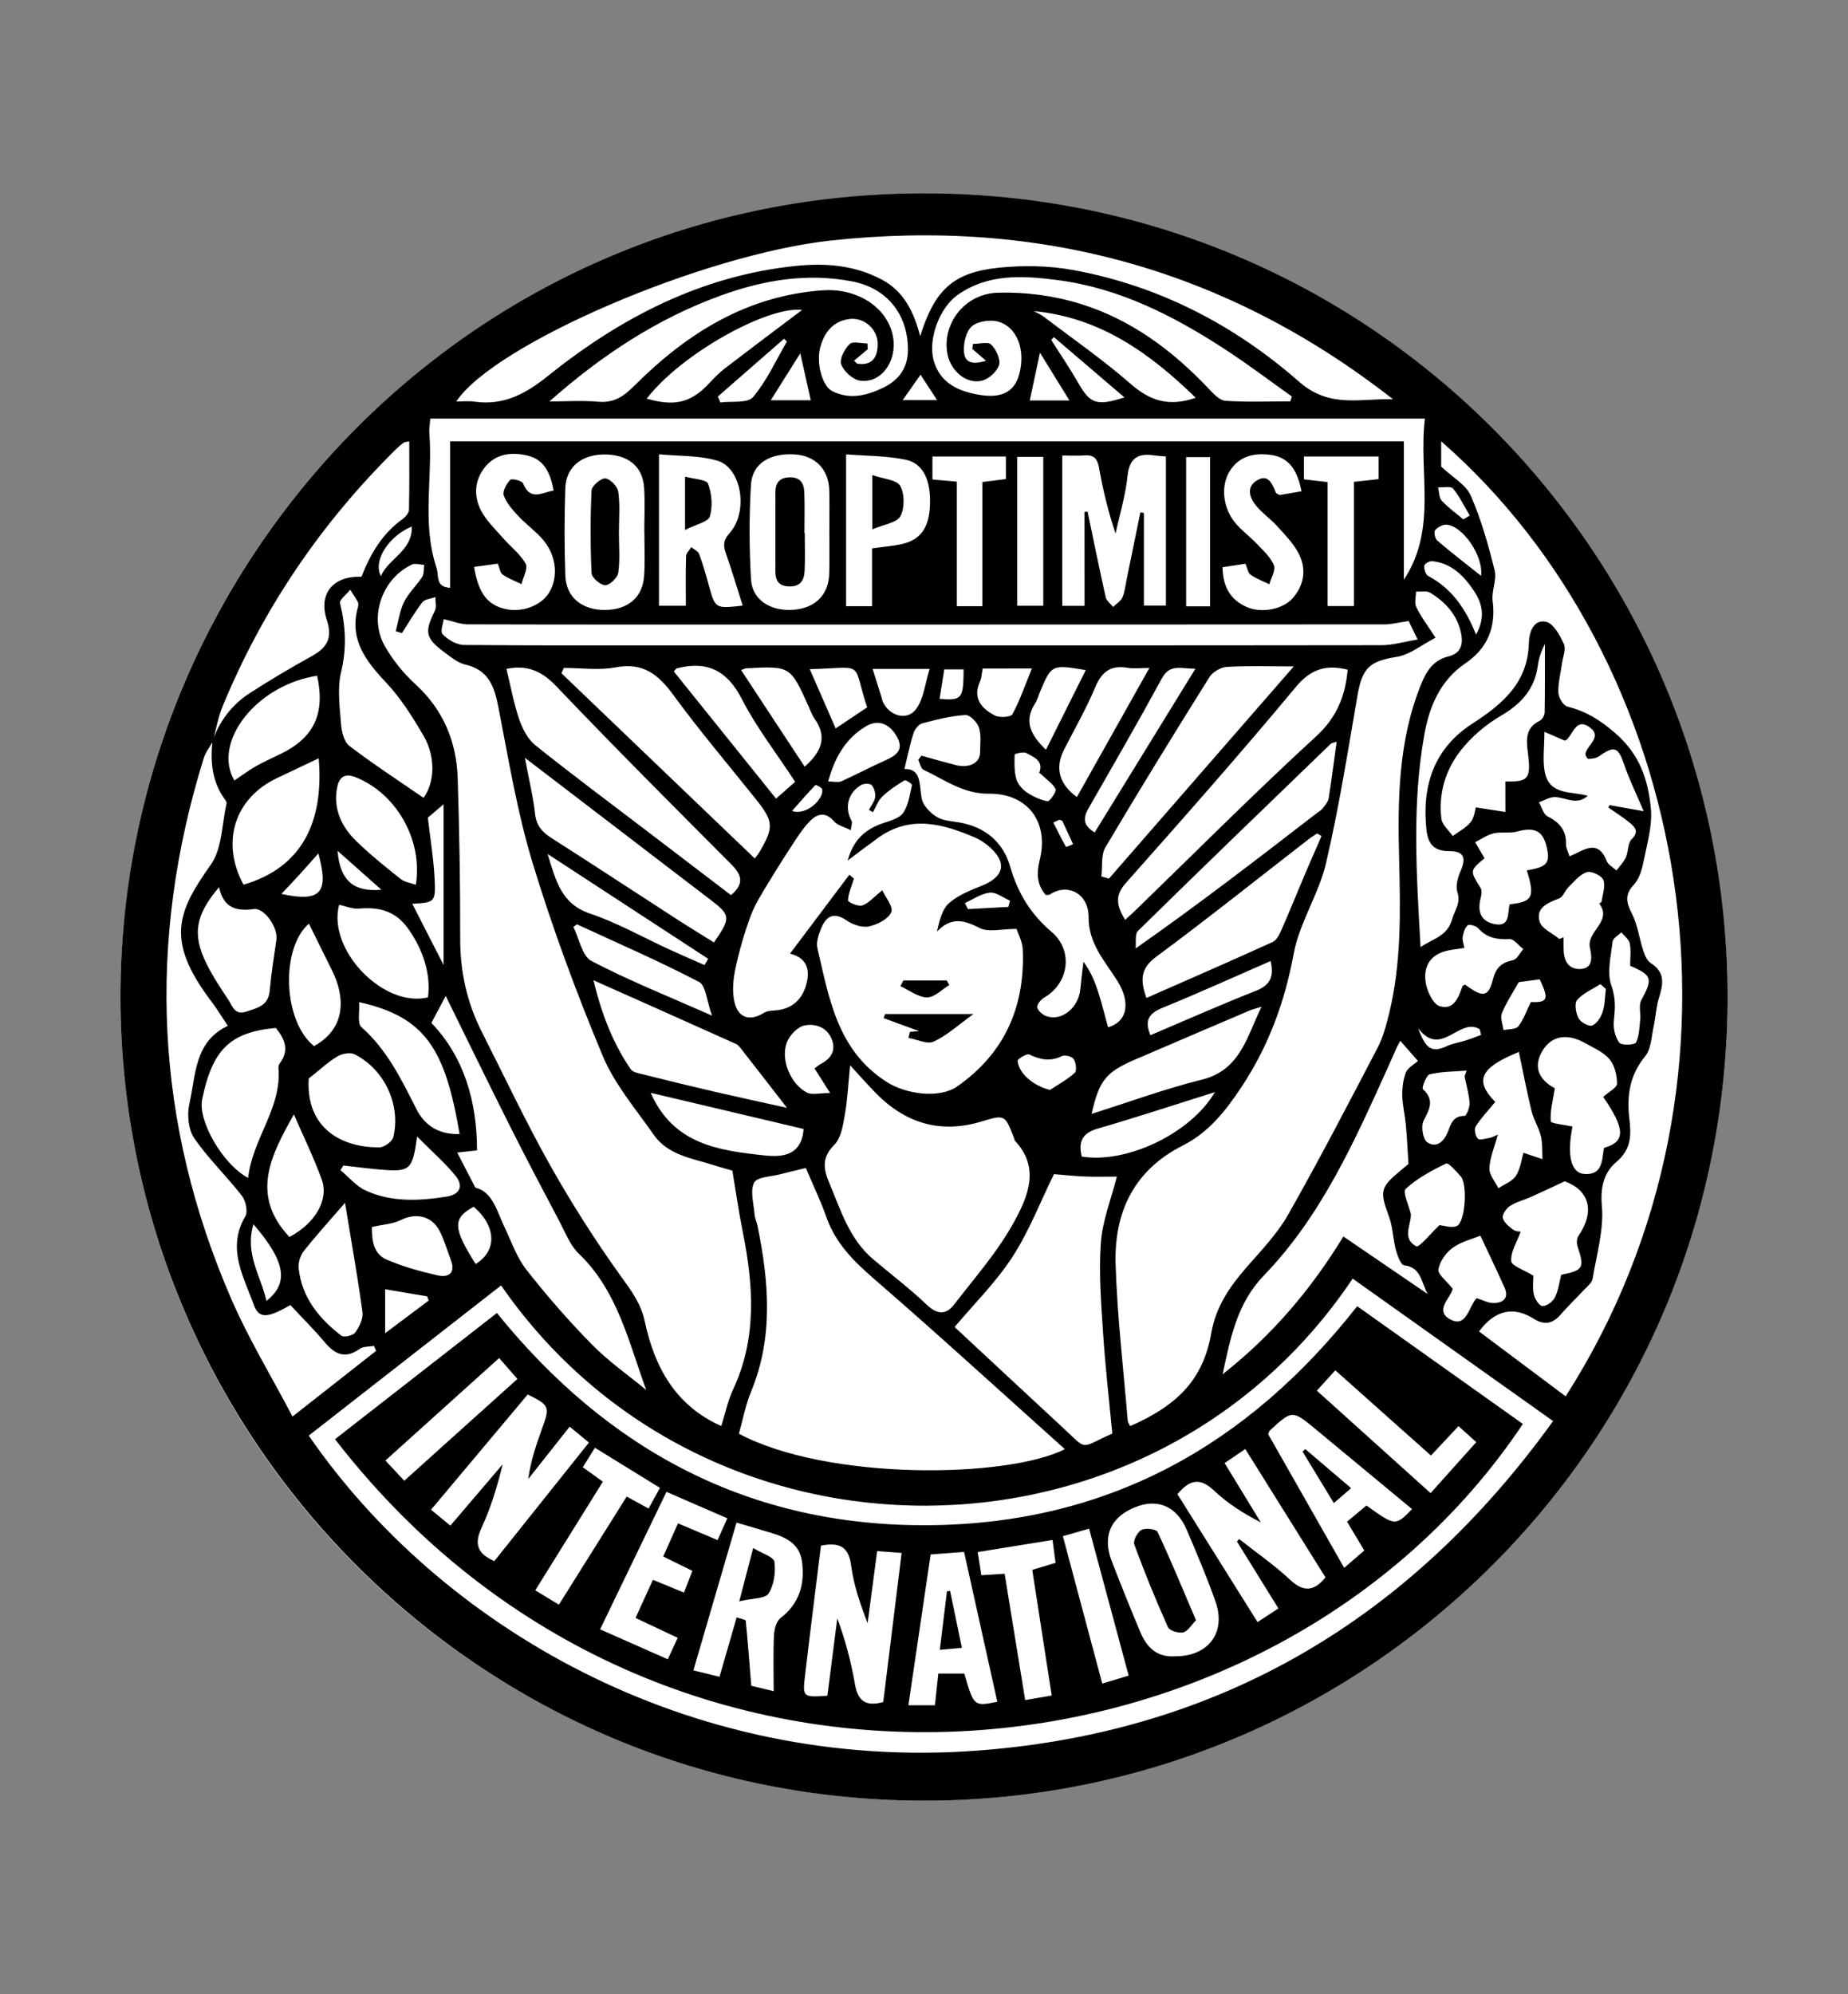
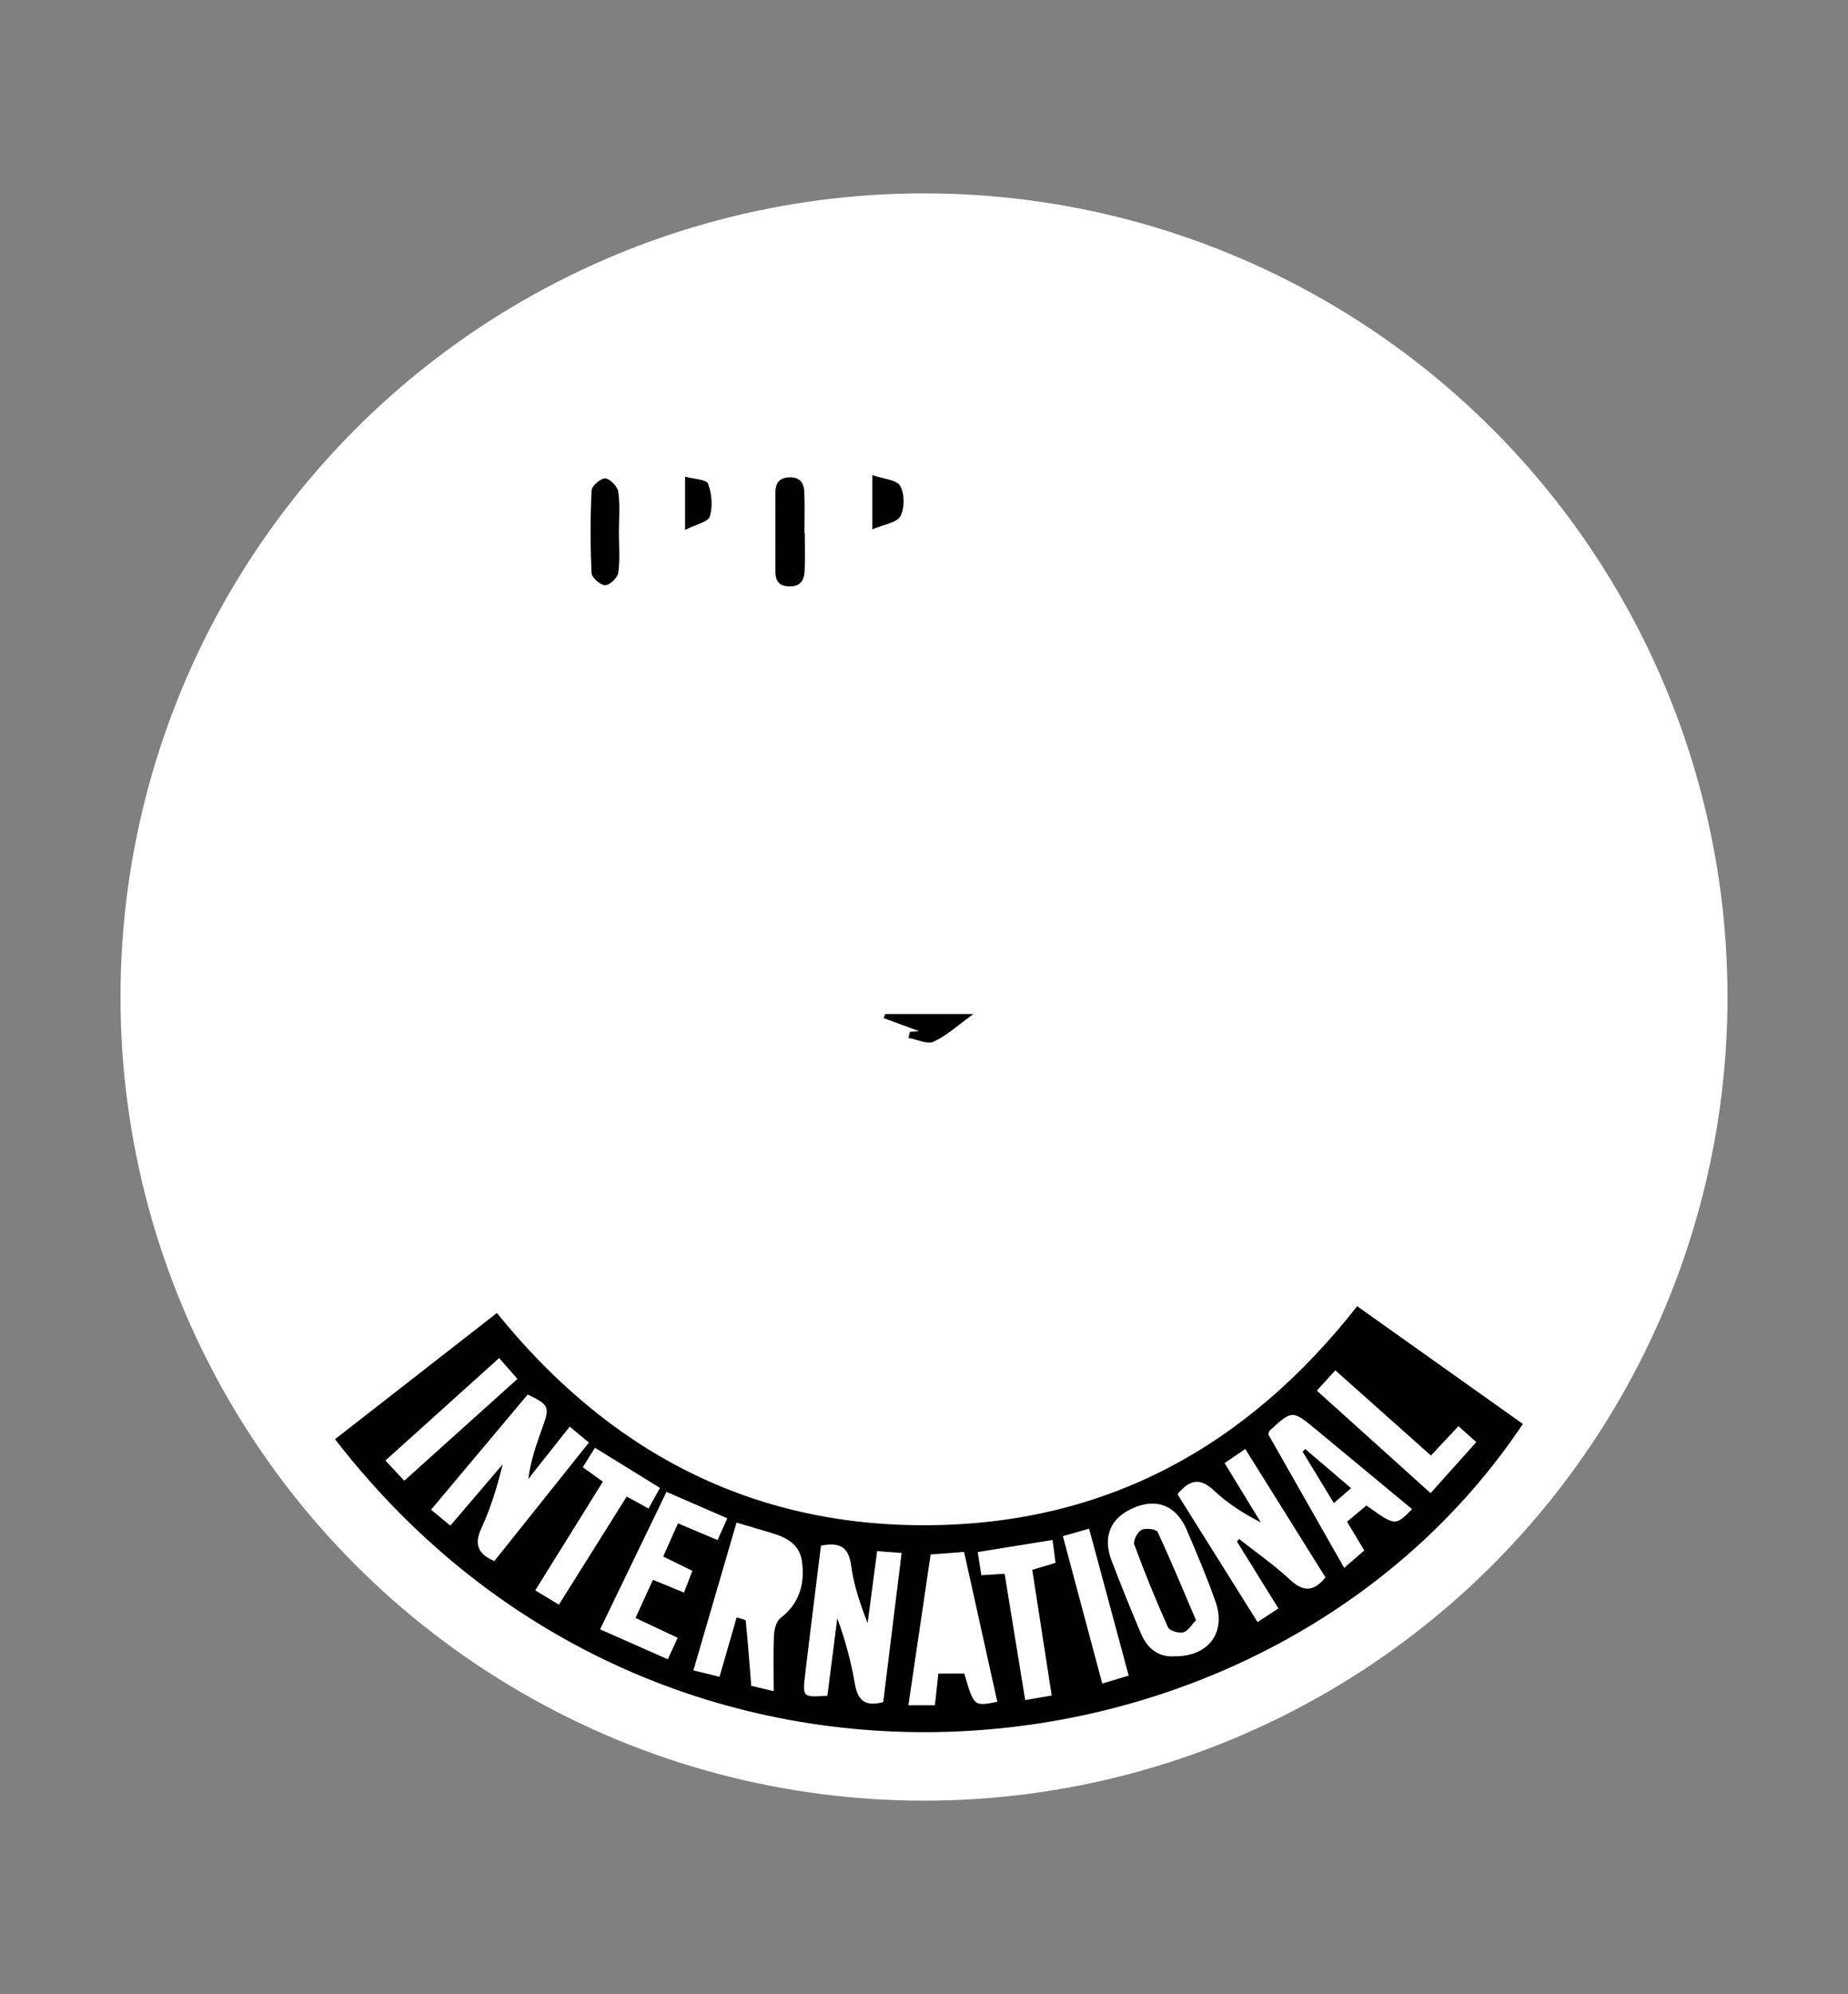
<svg xmlns="http://www.w3.org/2000/svg" version="1.1" id="Layer_1" x="0px" y="0px" viewBox="0 0 379.12 409" style="enable-background:new 0 0 379.12 409;" xml:space="preserve">
  <rect x="0" y="0" width="379.12" height="409" fill="#808080" stroke="none" />
  <style type="text/css">
	.st0{fill:#FFFFFF;}
</style>
  <g>
    <circle class="st0" cx="189.56" cy="204.5" r="164.84" />
    <g>
-       <path d="M354.41,204.52c-0.07,91.12-73.42,163.79-162.83,164.81c-93.44,1.07-167.9-75.21-166.85-166.82    c1.01-88.08,72.53-163.17,165.45-162.86C281.72,39.96,354.41,114.08,354.41,204.52z M43.65,152.11c-0.62,1.12-1.47,2.17-1.84,3.36    c-11.73,37.7-10.09,74.79,5.67,111.04c3.54,8.13,8.19,15.78,12.53,24.04c6.21-4.88,11.68-9.18,17.15-13.47    c-0.15-0.34-0.3-0.68-0.44-1.02c-0.98,0.18-2.17,0.07-2.9,0.59c-2.99,2.17-5.11,1.16-7.23-1.37c-2.24-2.67-4.73-5.13-7.03-7.6    c-4.68,2.74-6.46,2.83-7.48-0.01c-2.1-5.84-5.61-11.61-1.76-18.18c0.57-0.97,0.1-3.19-0.69-4.21c-3.14-4.05-6.91-7.63-9.79-11.84    c-1.22-1.78-1.49-4.84-0.99-7.04c1.35-5.89,0.98-12.72,7.89-15.99c-1.32-1.96-2.22-3.47-3.28-4.87    c-9.61-12.64-7.1-18.45-0.19-28.22c2.32-3.29,2.24-8.28,3.21-12.51c0.06-0.27-0.22-0.67-0.42-0.95    c-2.57-3.58-2.92-7.61-2.48-11.83c1.44-4.13,4-7.48,7.63-9.84c4.14-2.68,8.4-5.2,12.72-7.59c3.11-1.72,4.36-3.65,3.12-7.42    c-1.81-5.47,1.36-9.1,7.1-8.88c1.84-4.69,4.29-8.88,8.49-11.87c0.58-0.42,1.25-1.22,1.26-1.86c0.11-4.64,0.06-9.29,0.06-14.03    c-0.69,0.14-0.95,0.11-1.11,0.23c-0.56,0.43-1.11,0.87-1.61,1.37c-15.37,15.16-27.27,32.68-35.53,52.64    C44.74,147.11,44.32,149.66,43.65,152.11z M82.46,129.86c-0.43-0.13-0.85-0.26-1.28-0.39c0.55-2.01,0.81-4.17,1.72-6    c0.92-1.87,2.57-3.36,3.71-5.14c0.41-0.64,0.3-1.63,0.42-2.46c-0.86-0.04-1.86-0.39-2.55-0.06c-6.17,2.91-8.9,10.89-5.49,16.79    c1.62,2.81,3.76,5.48,6.16,7.67c5.78,5.27,8.51,11.82,8.75,19.41c0.34,10.95,0.53,21.91,0.51,32.86    c-0.01,6.76,1.38,13.08,4.42,19.08c4.63,9.14,9,18.43,14.01,27.35c4.42,7.86,9.3,15.52,14.56,22.84c2.13,2.96,4.1,5.55,4.89,9.28    c1.99,9.31,6.26,17.22,15.68,21.41c0.82-2.57,1.33-5.15,2.41-7.46c4.96-10.6,4.2-21.49,1.97-32.51c-0.8-3.98-1.36-8.01-2.1-12.41    c-0.88-0.26-2.35-0.66-3.79-1.12c-4.45-1.42-9.41-2.04-12.35-6.25c-3.7-5.3-8.06-10.39-10.5-16.26    c-5.38-12.9-10.26-26.07-14.33-39.44c-3.17-10.43-4.95-21.3-7.04-32.03c-0.83-4.24-2.02-7.62-6.79-8.71    c-1.52-0.35-2.92-1.51-4.23-2.48c-3.98-2.95-4.17-4.17-2-8.57c0.38-0.76,0.08-1.85,0.09-2.79c-0.91,0.34-2.15,0.41-2.66,1.06    C85.11,125.51,83.84,127.73,82.46,129.86z M294.5,130.8c-2.84,1.47-5.24,3.48-7.9,3.92c-5.63,0.91-7.12,2.18-8.13,8.04    c-1.98,11.46-3.79,22.98-6.44,34.3c-1.49,6.36-5.45,12.2-6.63,18.57c-1.84,9.92-5.13,18.9-10.71,27.33    c-3.28,4.96-6.77,9.34-12.07,12.02c-10.05,5.08-14.08,13.74-13.75,24.36c0.33,10.68,1.6,21.34,2.48,32.01    c0.03,0.4,0.33,0.78,0.5,1.17c10.05-4.4,15.03-9.84,16.65-19.11c0.95-5.42,3.78-9.5,7.23-13.47c3.01-3.45,6.29-6.84,8.52-10.78    c6.39-11.26,12.36-22.75,18.35-34.22c1.13-2.16,1.78-4.62,2.37-7.01c2.55-10.42,2.33-21.03,2.06-31.64    c-0.31-12.29-0.19-24.53,4.61-36.18c1.09-2.65,2.55-4.75,5.51-5.47c2.45-0.6,3.05-2.33,2.62-4.6c-0.74-3.85-3.17-6.51-6.37-8.47    c-0.74-0.45-1.92-0.17-2.9-0.22c-0.01,1.07-0.37,2.32,0.05,3.17C291.5,126.5,292.87,128.28,294.5,130.8z M63.34,294.46    c26.62,38.66,77.45,69.21,137.62,64.58c49.59-3.82,88.49-27.09,117.66-67.56c-14.08-10.01-27.6-19.61-41.12-29.22    c-41.33,61.63-132.68,62.1-174.7,1.4C89.63,273.93,76.48,284.2,63.34,294.46z M173.9,176.5c1.19-4.31,3.64-6.37,7.06-7.59    c1.53-0.54,3.49-0.99,4.31-2.15c1.11-1.58,1.36-3.78,1.82-5.75c0.05-0.21-1.28-1.1-1.53-0.95c-1.61,0.98-3.21,2.03-4.56,3.33    c-0.87,0.83-1.29,2.12-1.91,3.21c-0.28-0.16-0.56-0.33-0.83-0.49c0.45-0.87,1.15-1.7,1.28-2.61c0.11-0.79-0.2-1.87-0.72-2.46    c-0.33-0.37-1.57-0.36-2.12-0.04c-2.76,1.57-3.5,4.67-1.98,7.41c0.17,0.31-0.07,0.85-0.18,1.88c-1.38-0.7-2.73-1-3.45-1.83    c-1.69-1.95-3.32-1.62-4.84-0.13c-1.22,1.2-2.21,2.68-3.16,4.12c-1.87,2.84-3.7,5.71-5.45,8.62c-1.31,2.18-2.73,4.36-3.61,6.72    c-1.3,3.51-2.36,7.14-3.14,10.8c-0.48,2.24-0.71,4.73-0.22,6.92c0.75,3.35,3.23,4.02,6.05,2.23c0.62-0.39,1.52-0.44,2.29-0.49    c3.46-0.24,5.71-2.26,6.52-5.78c0.72-3.15-0.47-5.12-3.46-5.87c4.12-5.48,8.12-10.79,12.18-16.19c0.12,0.1,0.76,0.67,0.93,0.81    c-0.53,1.75-1.19,3.11-1.2,4.48c0,0.37,2.1,1.29,2.92,1.02c1.28-0.43,2.29-1.67,4.1-3.11c0.61,1.35,2.31,3.38,1.84,4.49    c-0.6,1.41-2.85,2.55-4.58,2.92c-1.39,0.3-3.31-0.36-4.57-1.22c-2.64-1.81-4.19-0.91-5.22,1.6c-0.52,1.27-1.07,2.83-0.78,4.07    c2.41,10.27,4.06,20.88,14.1,27.38c4.11,2.66,10.99,3.52,14.62,0.97c9.72-6.82,13.86-16.32,13.42-27.96    c-0.06-1.71-0.99-3.39-1.28-4.33c-3.15,0-5.75,0.74-7.52-0.16c-3.23-1.64-5.84-2.41-8.81,0.72c0.51-2.24,1.03-4.55,2.46-5.83    c1.85-1.64,4.37-2.64,6.73-3.58c4.73-1.88,5.28-4.92,1.29-8.22c-0.81-0.67-1.73-1.27-2.69-1.68c-6.65-2.84-13.33-4.68-19.94,0.13    C178.19,173.27,176.35,174.67,173.9,176.5z M321.2,286.41c42.25-66.06,25.27-151.55-25.54-195.89c0,2.1,0,4.04,0,5.18    c2.36,2.23,5.09,3.72,6.07,5.96c2.14,4.89,3.61,10.12,4.9,15.33c0.48,1.93-0.67,4.23-0.41,6.27c0.71,5.5-1.11,9.75-5.61,12.81    c-5.2,3.54-7.38,8.89-8.41,14.63c-2.57,14.34-1.6,28.79-0.77,43.56c2.56-1.75,5.51-2.19,6.5-5.78c0.51-1.83,1.78-3.2,1.06-5.44    c-0.41-1.27,0.06-3.04,0.64-4.35c1.19-2.66,0.78-4.13-2.34-4.12c-3.04,0.01-4.34-1.36-4.66-4.45c-0.95-9.1,1.61-16.65,9.46-21.72    c6.18-4,11.37-8.37,11.56-16.54c0.05-2.06,0.91-4.89,3.51-4.33c1.52,0.33,2.87,2.78,3.67,4.56c0.49,1.08-0.21,2.7-0.4,4.08    c-0.27,1.97-0.81,3.94-0.73,5.9c0.04,1.02,1.01,2.65,1.84,2.86c3.8,0.95,6.59,2.65,9.76,5.38c5.14,4.43,6.78,9.6,7.37,15.43    c0.36,3.5-0.74,7.18-1.44,10.73c-0.34,1.74-0.88,3.74-2.02,4.97c-1.96,2.09-1.59,3.66-0.42,5.96c1.18,2.3,1.49,5.03,2.31,7.53    c0.31,0.95,0.78,2.12,1.54,2.6c3,1.88,2.59,4.3,1.71,7.1c-0.6,1.89-0.67,3.95-1.1,5.91c-0.46,2.08-0.5,4.61-1.74,6.11    c-3.13,3.8-3.79,7.99-3.27,12.57c0.4,3.47,0.55,6.45-2.71,9.18c-2.35,1.97-3.26,4.98-2.91,8.82c0.46,4.93-1.07,10.07-1.9,15.09    c-0.13,0.81-1.06,1.52-1.7,2.2c-1.6,1.72-3.3,3.34-4.84,5.11c-1.66,1.89-3.31,2.28-5.55,0.86c-4.18-2.65-8.05-1.7-11.2,2.62    C309.35,277.52,315.27,281.96,321.2,286.41z M165.32,239.57c-2.01,0.49-3.61,0.85-5.19,1.27c-1.9,0.51-4.83,0.55-5.42,1.73    c-0.86,1.73-0.08,4.3,0.09,6.51c0.06,0.81,0.45,1.59,0.61,2.39c2.34,11.44,3.29,22.81-1.34,34.01c-1.15,2.78-1.69,5.8-2.48,8.6    c18.16,9.64,54.95,9.18,66.87,3.16c-13.2-11.82-26.04-23.58-39.2-34.97c-4.2-3.64-7.87-7.32-9.74-12.66    C168.36,246.3,166.81,243.11,165.32,239.57z M92.34,90.51c65.35,0,130.26,0,195.66,0c0,9.59,0,19,0,28.4    c6.94-10.46,2.96-21.91,4.32-33.05c-68.38,0-136.13,0-204.04,0c-0.08,1.11-0.27,2.04-0.2,2.95c0.72,9.17-1.57,18.47,1.45,27.57    c0.59,1.76-0.29,4,2.81,4.19C92.34,110.66,92.34,100.77,92.34,90.51z M174.4,218.5c-0.4,3.93-0.53,7.08-1.08,10.15    c-0.38,2.14-0.76,4.75-2.14,6.14c-2.59,2.59-2.3,4.88-1.07,7.8c2.37,5.62,4.12,11.57,9.04,15.72c3.68,3.1,7.52,6.02,11,9.33    c2.13,2.03,3.94,2.07,5.57-0.04c4.29-5.56,9.02-10.92,12.35-17.03c2.73-5,5.39-10.96,0.21-16.51c-0.15-0.16-0.18-0.43-0.26-0.65    c-1.82-4.7-1.86-4.84-6.49-3.42c-8.71,2.67-15.96,0.36-22.13-6.06C177.88,222.35,176.43,220.71,174.4,218.5z M188.78,68.96    c2.96-9.48,6.74-13.07,16.03-14.04c5.08-0.53,10.41-0.44,15.42,0.48c17.56,3.22,33.04,11.28,46.32,22.93    c6.27,5.5,12.67,3.34,19.23,3.56c-34.07-26.66-72.62-37.23-115.45-32.54c-26.06,2.85-68.8,21.14-76.73,33    c1.33,0,2.5-0.14,3.63,0.02c6,0.86,10.47-1.48,15.18-5.26c14.91-11.97,31.53-20.6,50.97-22.58c6.08-0.62,12.02-0.11,17.53,2.82    C185.36,59.72,187.46,63.87,188.78,68.96z M216.22,240.83c-2.83,5.77-5.12,11.75-8.53,17c-3.39,5.21-7.92,9.68-11.85,14.36    c7.01,6.52,14.56,13.57,22.14,20.58c5.3,4.89,3.36,4.31,10.21,1.27c-0.63-6.71-1.43-13.58-1.88-20.47    c-0.41-6.21-0.91-12.47-0.47-18.64c0.32-4.53,2.11-8.96,3.29-13.59c-2.1,0-4.33,0.07-6.55-0.02    C220.36,241.23,218.16,240.99,216.22,240.83z M91.04,126.99c-0.08,0.72-0.79,2.52-0.23,3.1c1.08,1.13,2.87,2.19,4.38,2.2    c16.86,0.15,33.73,0.09,50.59,0.09c45.87,0,91.75,0.02,137.62-0.04c2.31,0,4.63-0.71,7.43-1.16c-0.97-2.01-1.52-3.14-1.84-3.8    c-1.94,0.28-3.44,0.69-4.94,0.69c-41.04,0.03-82.08,0.03-123.11,0.03c-21.7,0-43.4,0.02-65.09-0.04    C94.46,128.05,93.08,127.46,91.04,126.99z M97.52,243.6c3.51,0.85,4.34,4.62,5.88,7.87c1.45,3.05,2.57,6.38,4.6,8.98    c4.2,5.36,8.7,10.51,13.48,15.37c3.36,3.42,7.37,6.21,11.09,9.28c-3.65-10.02-5.92-20.39-13.82-27.95    c-1.8-1.72-2.77-4.35-3.98-6.63c-3.46-6.55-6.93-13.11-10.25-19.74c-4.56-9.08-9-18.22-13.49-27.34c0.35-0.12,0.7-0.23,1.05-0.35    c-1.12,2.1-2.24,4.21-3.58,6.72c6.59,6.87,9.36,15.91,9.36,26.15c-1.57,0.17-2.81,0.3-4.06,0.44    C94.99,238.71,96.13,240.92,97.52,243.6z M287.28,213.49c-0.31,0.56-0.56,0.96-0.75,1.38c-0.58,1.28-1.13,2.59-1.71,3.87    c-6.89,15.24-13.69,30.61-25.5,42.84c-5.46,5.65-6.83,12.52-8.5,20.3c10.34-8.13,18.19-17.51,24.78-28.26    c5.97,4.08,11.63,7.95,17.3,11.81c-1.31-2.28-1.3-5.49-4.82-5.9c-0.7-0.08-1.4-1.98-1.71-3.14c-0.6-2.26-0.62-4.69-1.42-6.86    c-1.93-5.23-1.85-5.96,2.54-9.57c0.71-0.59,1.42-1.19,1.46-1.22c-0.2-3.13-0.31-5.6-0.54-8.06c-0.19-1.99-0.69-3.97-0.73-5.96    c-0.03-1.59,0.17-3.29,0.75-4.75c0.39-0.97,1.63-1.6,2.46-2.36C289.69,216.24,288.61,215.01,287.28,213.49z M185.54,157.74    c3.51-0.11,3.02,3.1,3.54,6.02c0.25,1.42,1.72,2.95,3.05,3.78c1.32,0.82,3.14,0.88,4.76,1.17c5.26,0.95,8.9,4.01,10.34,9.02    c1.56,5.4,4.18,9.74,8.52,13.43c4.54,3.87,3.48,10.58-1.5,13.43c-0.69,0.4-1.54,1.43-1.45,2.03c0.1,0.69,1.08,1.52,1.85,1.8    c3.14,1.13,6.62-1.7,6.98-5.52c0.18-1.89,0.42-3.76,0.64-5.65c1.65,2.26,2.49,4.48,3.19,6.74c0.69,2.22,1.25,4.48,1.86,6.73    c4.18-1.25,4.55-5.32,1.9-9.54c-2.5-3.99-5.93-7.62-5.89-13.04c0.03-4.86-4.32-7.11-7.98-4.65c-0.16,0.11-0.44,0.05-0.81,0.08    c-1.87-2.11-1.9-4.54-1.24-7.18c1.93-7.71-2.41-13.67-10.44-13.59c-5.27,0.05-9.1-2.89-13.41-4.91c-0.55-0.26-0.72-1.34-1.07-2.04    c0.22-0.28,0.44-0.56,0.65-0.85c2.32,0.64,4.64,1.31,6.97,1.91c2.87,0.74,5.07-0.41,5.07-2.63c0-1.7,0.27-3.52-0.24-5.06    c-0.36-1.09-1.88-2.63-2.79-2.56c-2.98,0.2-5.94,0.94-8.84,1.71c-0.74,0.2-1.53,1.21-1.79,2.01    C186.67,152.68,186.2,155.07,185.54,157.74z M154.84,176.08c0.04-0.05,0.58-0.67,0.99-1.37c2.97-5.04,2.87-6.24-0.8-10.84    c-5.66-7.07-11.53-13.99-16.87-21.29c-3.09-4.23-6.22-6.77-11.85-5.7c-3.43,0.65-7.08,0.12-10.64,0.12    c-0.16,0.36-0.33,0.73-0.49,1.09C128.4,150.76,141.63,163.43,154.84,176.08z M112.71,82.34c3.35,0,6.72-0.23,10.05,0.06    c3.29,0.29,5.27-1.17,7.5-3.4c10.68-10.64,22.94-18.35,38.5-19.45c7.18-0.51,13.44,3.58,14.46,9.62c0.84,4.95-2.47,9.55-6.82,8.9    c-1.47-0.22-3.3-1.91-3.83-3.34c-0.4-1.08,0.7-3.15,1.73-4.16c0.64-0.63,2.41-0.12,3.67-0.12c0.02,0.39,0.03,0.79,0.05,1.18    c-0.92,0.77-1.84,1.53-2.81,2.35c0.38,0.35,0.53,0.6,0.71,0.63c2.98,0.42,4.09-1.28,4.15-3.9c0.08-3.09-2.7-5.65-5.78-5.28    c-3.35,0.41-5.14,2.69-5.99,5.72c-0.9,3.18,0.33,7.99,2.41,9.06c3.58,1.84,7.14,0.93,10.51-0.7c3.22-1.56,5.07-4.13,5.05-7.83    c-0.04-7.28-4.34-12.61-11.5-13.97c-9.17-1.75-18.02-0.29-26.7,2.84C134.88,65.3,123.39,72.89,112.71,82.34z M264.71,82.32    c0.11-0.33,0.21-0.66,0.32-0.99c-4.49-3.19-8.89-6.53-13.5-9.54c-10.63-6.95-21.85-12.71-34.63-14.35    c-7-0.9-14.18-1.38-20.47,3.08c-3.72,2.63-6.15,9.2-4.84,13.58c1.37,4.57,5.12,6.19,9.4,6.9c4.53,0.75,7.15-0.66,8.1-4.21    c1.31-4.85-0.3-9.58-4.17-10.78c-1.64-0.5-4.14-0.16-5.45,0.84c-1.18,0.9-1.76,3.24-1.73,4.93c0.04,2.54,1.52,3.14,4.55,2.22    c-1.01-0.88-1.92-1.65-2.82-2.43c0.04-0.34,0.08-0.68,0.12-1.02c1.29,0,3.09-0.52,3.74,0.12c1.02,1,1.98,3.01,1.63,4.19    c-0.41,1.35-2.12,2.89-3.54,3.23c-3.18,0.76-6.37-2-7.05-5.47c-1.17-6.04,3.4-12.36,10.3-12.58c5.62-0.18,11.52,0.6,16.9,2.26    c10.31,3.17,18.86,9.47,26.28,17.31c1.01,1.07,2.3,2.51,3.54,2.6C255.83,82.51,260.28,82.32,264.71,82.32z M103.89,137.2    c0.88,3.56,1.5,7.03,2.62,10.32c0.67,1.95,1.76,4.09,3.32,5.34c7.34,5.89,14.91,11.51,22.4,17.22    c5.94,4.53,11.88,9.06,17.74,13.53c2.84-2.41,2.14-4.23,0.04-6.34c-12.05-12.1-24.13-24.17-35.9-36.53    C111.06,137.53,108,136.34,103.89,137.2z M222.49,104.99c0.21-0.01,0.42-0.03,0.63-0.04c1.22,5.86,2.41,11.72,3.72,17.56    c0.17,0.74,0.99,1.32,1.51,1.98c0.66-0.65,1.58-1.18,1.92-1.97c0.51-1.16,0.62-2.5,0.88-3.77c0.94-4.55,1.86-9.1,2.8-13.65    c0.24,0.03,0.48,0.07,0.72,0.1c0,6.33,0,12.67,0,19.02c1.69,0,3.13,0,4.52,0c0-10.38,0-20.44,0-30.59    c-0.97-0.09-1.67-0.11-2.36-0.21c-3.34-0.52-5.13,0.48-5.52,4.24c-0.41,3.97-1.6,7.85-2.45,11.78c-1.52-4.51-2.59-8.97-3.39-13.47    c-0.33-1.88-1.04-2.71-2.97-2.56c-1.49,0.11-3,0.02-4.57,0.02c0,10.59,0,20.76,0,30.84c1.63,0,2.98,0,4.57,0    C222.49,117.68,222.49,111.33,222.49,104.99z M276.48,137.36c-4.28-1.05-7.44-0.28-10.61,3.52    c-11.36,13.66-23.13,26.98-34.93,40.27c-2.42,2.73-1.71,4.81-0.13,7.53c0.82-0.75,1.43-1.28,2.01-1.84    c12.35-11.96,24.49-24.16,37.15-35.77C274.28,147.12,275.99,142.72,276.48,137.36z M225.95,179.77c0.52,0.15,1.03,0.3,1.55,0.45    c12.38-14.21,24.76-28.42,37.92-43.53c-5.33,0-9.55-0.16-13.74,0.1c-1.24,0.08-2.89,1.03-3.55,2.08    c-7.24,11.56-14.4,23.18-21.35,34.92C225.84,175.39,226.2,177.75,225.95,179.77z M161.45,227.23c-3.06-3.94-6.04-7.8-9.04-11.63    c-0.42-0.54-0.85-1.22-1.44-1.48c-9.5-4.28-19.02-8.51-29.22-13.06c1.68,6.98,3.99,12.9,7.64,18.25c0.43,0.63,1.62,0.83,2.51,1.05    c4.9,1.23,9.8,2.43,14.72,3.57C151.6,225.08,156.6,226.15,161.45,227.23z M107.68,155.43c0.86,4.59,1.71,8.02,2.09,11.5    c0.26,2.41,1.44,3.73,3.35,4.95c8.62,5.5,17.17,11.12,25.76,16.68c2.52,1.63,5.08,3.18,7.59,4.75c3.52-5.09,3.44-5.59-0.77-8.8    c-5.43-4.13-10.83-8.29-16.25-12.43C122.48,166.74,115.49,161.4,107.68,155.43z M271.11,171.49c-0.3-0.18-0.6-0.36-0.9-0.54    c-0.57,0.38-1.17,0.74-1.71,1.16c-10.42,8.07-20.72,16.31-31.31,24.14c-3.31,2.44-3.25,4.86-2,8.45    c8.78-3.87,17.37-7.6,25.9-11.48c0.8-0.37,1.38-1.52,1.78-2.43c1.7-3.87,3.28-7.8,4.93-11.7    C268.89,176.55,270.01,174.02,271.11,171.49z M152.36,124.22c-1.17-3.68-2.19-7.17-3.4-10.59c-0.58-1.65-0.69-2.7,0.72-4.28    c3.93-4.4,2.46-13.41-2.51-14.86c-3.79-1.11-7.97-0.92-11.98-1.3c0,10.95,0,21.02,0,31.06c1.94,0,3.63,0,5.51,0    c0-3.6-0.06-6.89,0.05-10.17c0.02-0.63,0.7-1.24,1.07-1.86c0.55,0.47,1.39,0.83,1.61,1.42c0.78,2.09,1.39,4.24,1.98,6.4    C146.74,124.85,146.72,124.86,152.36,124.22z M337.2,166.39c-1.63-3.85-3.01-6.64-4-9.57c-1.22-3.61-2.02-3.94-5.16-1.69    c-0.58,0.41-1.45,0.49-2.2,0.53c-0.19,0.01-0.66-0.78-0.58-1.11c0.41-1.81,3.56-3.45,0.83-5.4c-2.79-1.99-3.31,1.43-4.75,2.62    c-0.08,0.07-0.21,0.07-0.38,0.12c-0.99-0.43-2.02-0.87-4.12-1.78c0,3.21-0.41,5.85,0.09,8.31c0.96,4.75,5.4,3.83,8.8,4.81    c-2.21,2.02-4.46,0.36-6.68,0.26c-1.09-0.05-2.22,0.68-3.33,1.06c0.57,1,0.91,2.47,1.76,2.9c2.49,1.24,3.88,2.89,3.79,5.75    c-0.02,0.74,0.42,1.49,0.71,2.44c2.84-1.14,5.79-3.76,7.64,0.98c0.31,0.78,1.32,1.29,2.01,1.92c0.65-0.88,1.47-1.69,1.91-2.67    c0.54-1.19,0.37-2.92,1.19-3.72c1.62-1.6,0.67-2.52-0.43-3.43c-1.37-1.13-2.9-2.07-4.36-3.1c0.09-0.16,0.18-0.32,0.27-0.48    C332.22,165.5,334.21,165.86,337.2,166.39z M86.9,163.65c2.25-3.13,2.55-8.33,0-12.72c-2.24-3.85-4.67-7.72-7.7-10.94    c-4.24-4.49-7.63-8.94-5.75-15.54c0.09-0.32,0.09-0.76-0.07-1.04c-0.46-0.84-1.01-1.63-1.53-2.44c-0.74,0.93-2.26,2.05-2.09,2.76    c1.16,4.72,1.39,9.26,0.22,14.11c-0.8,3.32-0.29,7.02-0.03,10.52c0.12,1.61,0.6,3.77,1.72,4.63    C76.59,156.75,81.79,160.13,86.9,163.65z M132.2,109.19c-0.01,0-0.01,0-0.02,0c0-3.06,0.16-6.14-0.04-9.19    c-0.29-4.4-3.38-6.82-8.28-6.78c-4.55,0.04-7.73,2.59-7.88,6.84c-0.21,6-0.21,12.02,0,18.03c0.16,4.43,3.42,7.04,8.12,7.02    c4.75-0.02,7.79-2.61,8.05-7.08C132.34,115.09,132.2,112.14,132.2,109.19z M170.14,109.1c0-2.83,0.06-5.66-0.01-8.49    c-0.11-4.29-2.79-7.09-6.97-7.39c-5.15-0.37-8.83,1.8-9.1,6.21c-0.39,6.45-0.36,12.96,0.01,19.42c0.25,4.24,4.05,6.59,8.76,6.22    c4.47-0.35,7.2-3.12,7.29-7.5C170.19,114.76,170.14,111.93,170.14,109.1z M308.83,160.28c4.78,0.11,5.31-0.5,4.59-6.11    c-0.33-2.57-0.41-4.97,2.46-6.33c0.5-0.24,1-1.1,1.01-1.69c0.08-4.69,0.05-9.38,0.05-14.07c-0.71,1.39-1.25,2.9-1.46,4.46    c-0.66,4.88-3.46,7.88-7.64,10.32c-3.08,1.8-6,4.3-8.2,7.11c-3.1,3.96-4.56,8.81-3.94,13.94c0.15,1.27,1.52,2.39,2.33,3.57    c1.26-0.94,2.76-1.68,3.7-2.87c0.77-0.98,0.87-2.49,1.04-3c2.42,0.37,4.24,0.65,6.07,0.93    C308.83,164.45,308.83,162.37,308.83,160.28z M274.22,152.14c-0.6,0.2-1,0.22-1.22,0.43c-13.21,12.75-26.43,25.5-39.53,38.36    c-0.69,0.67-0.36,2.38-0.5,3.61c13.06-9.14,25.16-18.49,37.27-27.83c0.37-0.29,0.82-0.52,1.09-0.89c0.48-0.64,1.12-1.31,1.24-2.04    C273.18,159.97,273.66,156.15,274.22,152.14z M50.9,241.6c0.92-8.13,6.96-14.35,6.22-22.57c-0.03-0.32,0.13-0.72,0.33-1    c1.97-2.69,0.94-4.99-0.87-7.19c-9.38,0.88-12.99,4.4-15.11,14.66C40.57,229.81,45.61,238.78,50.9,241.6z M178.9,112.48    c2.47-0.35,4.35-0.48,6.16-0.9c3.79-0.87,5.51-3.32,5.72-7.82c0.24-5.14-1.32-8.72-4.98-9.47c-3.93-0.81-8.03-0.76-12.22-1.09    c0,10.86,0,20.94,0,31.14c1.79,0,3.38,0,5.32,0C178.9,120.29,178.9,116.45,178.9,112.48z M328.9,224.99    c1.16-1.05,2.83-1.89,2.84-2.73c0-1.7-0.49-3.74-1.55-5c-1.22-1.46-3.22-2.3-4.95-3.28c-3.95-2.23-7.24-1.47-9.05,1.99    c-1.57,3.02-0.42,5.54,2.79,7.25c-0.38,2.44-1.01,4.64-0.84,6.77c0.04,0.47,2.89,0.72,4.46,1.07c-1.16,5.81-0.36,9.54,2.41,9.74    c3.84,0.28,3.61-2.88,4.05-5.35C333.53,234.19,333.43,231.58,328.9,224.99z M97.26,116.28c0.9,5.54,2.87,7.94,6.7,8.69    c3.35,0.65,7.1-0.82,8.68-3.4c1.94-3.16,1.56-7.54-1.22-10.84c-1.51-1.78-3.48-3.16-5.08-4.88c-1.18-1.26-2.43-2.65-2.99-4.22    c-0.3-0.84,0.55-2.39,1.32-3.2c0.32-0.34,2.41,0.16,2.63,0.7c1.49,3.73,3.91,1.87,6.28,1.49c-0.64-3.43-1.83-6.3-5.24-7.14    c-3.19-0.79-6.49-0.52-8.77,2.24c-2.22,2.68-2.45,5.97-0.9,8.97c1.1,2.12,2.95,3.87,4.56,5.71c1.53,1.76,3.51,3.24,4.61,5.22    c0.53,0.95-0.52,2.77-0.85,4.19c-1.3-0.63-2.7-1.14-3.87-1.96c-0.54-0.38-0.63-1.38-0.99-2.23    C100.45,115.85,98.99,116.05,97.26,116.28z M250.8,116.35c0.07,3.99,1.62,6.68,4.95,8.15c3.05,1.35,7.49,0.49,9.5-1.86    c2.37-2.77,2.81-6.04,1.12-9.21c-1.07-2.02-2.76-3.75-4.32-5.47c-1.34-1.48-3.02-2.64-4.3-4.16c-1.38-1.64-2.14-3.84,0.05-5.22    c2.4-1.51,3.21,0.68,3.95,2.49c0.07,0.17,0.37,0.24,0.77,0.47c1.37-0.24,2.91-0.5,4.49-0.77c-0.8-3.97-2.31-6.95-6.35-7.47    c-3.31-0.43-6.39,0.19-8.36,3.3c-1.87,2.96-1.5,7.44,1.06,10.58c1.33,1.62,3.09,2.89,4.54,4.42c1.28,1.35,2.78,2.69,3.44,4.33    c0.41,1.02-0.57,2.59-0.93,3.91c-1.3-0.63-2.69-1.14-3.86-1.96c-0.55-0.39-0.66-1.39-1.04-2.25    C253.85,115.88,252.4,116.1,250.8,116.35z M49.96,181.46c12.03-3.51,16.52-12.9,15.42-25.92c-2.94,1.39-5.77,2.73-8.6,4.08    C48.09,163.75,45.26,172.82,49.96,181.46z M258.81,206.5c-0.85,0.27-1.73,0.46-2.54,0.81c-7.79,3.32-15.58,6.65-23.36,10    c-6.04,2.59-7.41,4.28-8.97,11.16c7.64-2.4,15.03-5.14,22.64-7.02C254.54,219.47,255.82,212.5,258.81,206.5z M314.58,261.66    c0,0.78-0.22,2.35,0.08,3.81c0.19,0.94,1.09,2.37,1.76,2.42c0.83,0.06,2.13-0.89,2.55-1.73c0.72-1.43,0.92-3.13,1.32-4.69    c4.52-0.88,4.82-1.45,3.36-5.74c-0.22-0.65-0.21-1.65,0.15-2.18c3.52-5.16,2.19-9.45-2.8-11.25c-2.76,1.28-4.87,2.3-7.01,3.25    c-1.38,0.62-2.92,0.97-4.17,1.78c-0.76,0.49-1.66,1.73-1.52,2.44c0.18,0.93,1.24,1.79,2.1,2.44c0.55,0.41,1.42,0.39,1.57,0.42    c-0.78,2.15-2.08,4.15-1.94,6.03C310.1,259.66,312.67,260.47,314.58,261.66z M44.94,181.97c-4.87,5.74-5.53,9.68-2.6,15.64    c1.29,2.63,2.94,5.1,4.56,7.55c0.82,1.24,1.24,3.14,3.66,2.33c2.29-0.77,4.49-1.21,4.77-4.27c0.31-3.51,0.87-7,1.38-10.49    c0.35-2.37-2.4-6.59-4.69-6.26C48.27,187,45.81,186.06,44.94,181.97z M63.33,221.23c-0.63,10.57,7.27,14.2,14.52,14.11    c0.99-0.01,2.63-1.21,2.85-2.13c1.55-6.65-1.81-13.82-7.92-16.95c-0.9-0.46-2.59-0.16-3.54,0.41    C67.3,217.83,65.63,219.41,63.33,221.23z M69.57,185.58c-2.45,9.24,9.09,21.19,18.23,19c0.65-4.83-1.08-9.93-4.09-14.13    c-2.62-3.67-6-4.44-10.12-4.08C72.28,186.47,70.91,185.86,69.57,185.58z M94.29,232.6c-2.96-17.4-6.97-24-20.61-27.05    c0.13,1.87-0.43,4.33,0.47,5.13c5.28,4.67,8.21,10.75,11.29,16.84C87.11,230.8,90,232.77,94.29,232.6z M277.76,124.31    c0-8.52,0-16.95,0-25.48c1.9-0.21,3.46-0.38,5.06-0.55c0-1.7,0-3.07,0-4.64c-5.19,0-10.2,0-15.32,0c0,1.67,0,3.12,0,4.68    c1.67,0.19,3.12,0.36,4.85,0.56c0,8.57,0,16.89,0,25.43C274.23,124.31,275.82,124.31,277.76,124.31z M70.78,246.72    c-3.39,3.92-6.04,6.82-8.46,9.9c-0.71,0.91-1.17,2.37-1.05,3.51c0.63,6.01,4.18,10.32,8.76,13.84c0.52,0.4,2.4-0.03,2.84-0.65    c0.84-1.17,1.68-2.83,1.5-4.16C73.36,261.8,72.05,254.48,70.78,246.72z M306.75,226.02c-1.5,1.83-2.93,3.32-4.01,5.03    c-0.36,0.57-0.07,2,0.44,2.5c0.39,0.39,1.61-0.02,2.45-0.16c0.45-0.08,0.87-0.34,1.65-0.66c-0.71,2.63-1.65,4.76-1.73,6.92    c-0.05,1.33,1.19,2.72,1.85,4.08c1.24-0.84,2.88-1.42,3.61-2.58c0.94-1.49,1.15-3.44,1.53-4.7c1.41,0.47,2.65,0.89,3.9,1.31    c-0.09-1.58,0.04-3.22-0.33-4.73c-0.43-1.76-1.48-3.37-1.91-5.13c-0.98-4.03-1.75-8.1-2.6-12.13    C303.64,219,302.42,221.62,306.75,226.02z M65.06,138.61c-12.47,1.89-21.56,13.62-16.98,21.48c1.45-0.97,2.85-2.02,4.36-2.89    c1.63-0.93,3.35-1.7,5.05-2.52C64.39,151.36,66.77,146.43,65.06,138.61z M163.13,160.36c-3.77-5.76-7.92-11.1-10.96-17.01    c-3.04-5.9-7.15-7.85-13.32-6.26c-0.17,0.04-0.28,0.29-0.61,0.64c6.94,8.63,13.9,17.29,20.97,26.08    C160.67,162.52,161.8,161.53,163.13,160.36z M196.3,98.79c0,8.58,0,17,0,25.55c1.87,0,3.34,0,5.23,0c0-8.6,0-17.01,0-25.47    c1.87-0.24,3.33-0.42,4.83-0.61c0-1.67,0-3.04,0-4.62c-5.07,0-9.95,0-15.07,0c0,1.62,0,3.07,0,4.71    C192.84,98.49,194.21,98.61,196.3,98.79z M164.87,231.57c-10.3-2.44-20.7-4.89-31.38-7.42c4.68,10.63,14.03,11.84,23.35,12.84    C160.65,237.4,164.43,236.98,164.87,231.57z M313.23,178.51c4.15-0.63,4.86-1.51,4.06-4.84c-0.79-3.31-2.49-4.07-6.08-3.11    c-1.52,0.41-3.24,0.01-4.78,0.37c-1.34,0.32-2.55,1.19-3.81,1.82c0.64,1.08,1.27,2.15,1.94,3.28c-3.06,2.57-3.02,2.55-0.83,6.08    c0.31,0.49,0.23,1.36,0.06,1.98c-0.72,2.68-0.16,4.81,2.74,5.44c3.37,0.73,2.7-2.32,3.19-4.04    C314.45,184.95,314.92,184.03,313.23,178.51z M85.31,181.48c1.47-9.23-4.02-18.71-12.26-22.02c-2.56-1.03-3.57,0.15-3.94,2.32    c-0.73,4.32,1.04,7.89,4.01,10.77c2.85,2.77,5.97,5.27,9.08,7.75C83.01,180.94,84.21,181.08,85.31,181.48z M235.8,137.01    c-1.94,0-3.23,0.18-4.45-0.03c-3.43-0.6-5.31,0.75-6.66,3.98c-1.85,4.42-4.27,8.61-6.44,12.89c-1.85,3.64-0.96,7.03,2.68,9.63    C225.75,154.89,230.56,146.33,235.8,137.01z M60.29,228.58c-4.61,8.21-9.08,16.48-0.91,25.14c5.23-2.74,8.13-7.61,6.64-11.75    C64.36,237.38,62.19,232.97,60.29,228.58z M300.42,194.43c-1.54,0.27-2.95,0.35-4.26,0.77c-3.29,1.07-4.21,3.76-3.6,6.73    c0.35,1.68,1.53,4.09,2.83,4.47c2.9,0.84,3.83-1.84,4.64-4.12c0.05-0.15,0.37-0.21,0.55-0.31c3.63,2.68,4.76,2.59,5.69-1.05    c0.61-2.41,1.75-3.49,4.1-3.97c0.84-0.17,1.44-1.49,2.14-2.28c-0.95-0.72-1.93-2.1-2.83-2.05c-2.57,0.14-4.68-0.25-6.46-2.25    c-0.44-0.49-1.82-0.86-2.14-0.57c-0.6,0.53-0.86,1.56-1.01,2.42C299.96,192.84,300.26,193.54,300.42,194.43z M63.38,189.45    c-5.83,5.01-5.36,19.99,1.04,25.12c6.9-3.78,6.21-10.49,3.71-15.5C66.52,195.85,64.94,192.61,63.38,189.45z M214.03,93.71    c-2,0-3.68,0-5.34,0c0,10.36,0,20.43,0,30.54c1.88,0,3.56,0,5.34,0C214.03,114,214.03,104.03,214.03,93.71z M248.25,124.37    c0-10.53,0-20.59,0-30.61c-1.86,0-3.42,0-4.91,0c0,10.4,0,20.48,0,30.61C245.09,124.37,246.59,124.37,248.25,124.37z     M212.09,63.81c0.68,0.38,1.42,0.68,2.03,1.15c5.97,4.54,12.16,8.83,17.8,13.75c3.94,3.44,7.76,4.81,13.38,2.88    C235.88,72.41,225.66,65.09,212.09,63.81z M132.67,81.77c5.77,1.65,9.09,0.82,12.76-3.09c1.04-1.11,2.12-2.23,3.32-3.15    c5.36-4.11,10.77-8.16,15.8-11.96C157.56,62.74,139.85,72.46,132.67,81.77z M146.07,208.32c-1.08-2.99-1.24-6.17-2.67-6.92    c-8.18-4.26-16.66-7.94-25.04-11.81c-0.24,0.18-0.49,0.36-0.73,0.54c1.2,2.4,1.79,5.97,3.71,6.98    C129,201.12,137.08,204.34,146.07,208.32z M245.24,137.16c-2.89,0.04-5.2-1.1-6.86,1.95c-4.88,8.97-9.99,17.82-15.07,26.68    c-1.12,1.95-1.17,3.5,1.27,4.95C231.39,159.68,238.18,148.64,245.24,137.16z M319.91,192.6c0.29-0.12,0.57-0.25,0.86-0.37    c0,0.7,0.01,1.4,0,2.1c-0.03,2.38,0.73,4.5,3.39,4.43c2.84-0.08,2.37-2.75,2.02-4.34c-0.77-3.42,4.7-5.39,1.9-9.1    c0-0.01,0.48-0.26,0.5-0.43c0.2-1.48,0.84-3.17,0.35-4.39c-0.37-0.91-2.45-1.91-3.38-1.61c-1.44,0.45-2.59,1.92-3.76,3.06    c-0.73,0.7-1.11,2.01-1.92,2.33c-2.31,0.9-4.85,1.86-4.02,4.74C316.26,190.48,318.5,191.42,319.91,192.6z M152.04,137.44    c4.44,6.75,8.72,13.25,13.04,19.82c3.55-3.13,4.65-6.17,2.01-9.88c-0.54-0.76-0.84-1.68-1.23-2.54    c-3.72-8.25-3.72-8.25-12.86-7.76C152.89,137.09,152.78,137.16,152.04,137.44z M249.24,224.01c-8.45,2.65-16.23,5.22-24.1,7.5    c-3.27,0.95-3.91,2.84-3.22,5.72C231.08,238.72,244.24,232.55,249.24,224.01z M85.57,233.12c-0.94,6.86-1.45,7.28-7.38,6.79    c-2.59-0.22-5.16-0.56-7.75-0.85c-0.2,0.32-0.39,0.64-0.59,0.95c1.71,1.42,3.22,3.29,5.17,4.18c5.31,2.44,10.98,2.14,16.62,1.25    c2.78-0.44,3.45-2.25,1.82-4.26C91.29,238.51,88.64,236.22,85.57,233.12z M303.7,253.45c-1.68,0.7-3.96,1.24-5.7,2.5    c-1.37,1-2.64,2.81-2.9,4.42c-0.16,1.01,1.64,2.33,2.91,3.95c-0.16,1.64-3.92,4.48-0.48,6.31c3.4,1.81,3.79-2.74,5.41-4.36    c1.22,0.38,2.32,1,3.43,1c1.98,0.01,3.25-0.99,2.29-3.17C307.15,260.69,305.5,257.32,303.7,253.45z M112.34,175.16    c1.74,5.66,2.86,10.25,8.69,12.22c5.65,1.9,10.93,4.91,16.38,7.41c2.36,1.08,4.75,2.11,7.13,3.16c0.25-0.43,0.49-0.86,0.74-1.29    C134.53,189.65,123.8,182.64,112.34,175.16z M295.3,251.3c1,0.07,2.64,0.68,3.63,0.13c1.74-0.97,2.13-8.61,0.75-10.13    c-0.93-1.02-2.52-2.88-2.99-2.65c-2.96,1.41-5.94,3.03-8.33,5.22c-0.66,0.6,0.66,3.37,1.08,5.14c0.11,2.22-1.94,4.93,1.1,6.62    C291.13,255.97,293.65,252.84,295.3,251.3z M76.3,251.67c0.03,2.32,0.03,5.42,3.1,6.73c3.32,1.41,6.85,2.4,10.37,3.19    c2.28,0.51,3.75-0.46,2.71-3.19c-0.76-1.98-1.33-4.04-2.29-5.91c-1.61-3.13-4.89-3.78-7.97-2.24    C80.6,251.06,78.61,251.15,76.3,251.67z M334.43,198.1c0-1.62,0.21-3.15-0.08-4.59c-0.17-0.85-1.13-1.53-1.74-2.29    c-0.62,0.64-1.71,1.23-1.79,1.93c-0.33,3-1.2,6.34-0.25,8.98c0.95,2.65,0.77,4.84,0.51,7.37c-0.15,1.44,0.28,3.23,1.11,4.37    c0.43,0.58,3.15,0.49,3.42-0.02c0.71-1.37,0.71-3.14,0.88-4.76c0.13-1.32-0.35-2.89,0.22-3.93    C339.11,200.74,338.96,200.05,334.43,198.1z M236.01,212.33c7.35-3.11,14.42-6.26,21.62-9.09c3-1.18,3.79-2.96,3.04-6.12    c-7.52,3.28-14.79,6.58-22.17,9.59C235.85,207.81,234.68,209.13,236.01,212.33z M300.45,220.76c0.14-0.39,0.28-0.77,0.42-1.16    c-2.53,0.2-5.11,0.17-7.55,0.75c-0.71,0.17-1.69,2.79-1.41,3.05c2.45,2.25,1.35,4.11,0.14,6.48c-0.57,1.12-0.15,3.8,0.74,4.41    c1.96,1.33,3.52-0.28,4.26-2.19c0.65-1.67,1.09-3.23,3.42-3.22c0.36,0,1.08-1.76,1.02-2.66    C301.36,224.38,300.82,222.57,300.45,220.76z M169.9,160.29c1.18,0,2.08,0.25,2.73-0.04c2.97-1.33,5.84-2.89,8.82-4.21    c2.27-1.01,4.15-2.12,2.53-4.97c-1.42-2.5-3.68-3.63-6.24-2.14C173.49,151.39,171.24,155.4,169.9,160.29z M167.11,219.15    c0.56-0.42,0.81-0.67,1.12-0.83c1.97-1.03,3.27-2.5,2.52-4.83c-0.87-2.7-3.34-3.6-5.65-3.17c-1.42,0.26-3.11,2-3.67,3.47    c-1.36,3.52,0.75,8.58,4.13,10.32c1.03,0.53,2.57,0.08,4.74,0.08C168.83,221.87,168.04,220.62,167.11,219.15z M214.58,153.79    c2.81-5.62,5.47-10.93,8.17-16.35c-7.02-1.16-7.02-1.16-9.43,4.57c-0.32,0.76-0.52,1.59-0.96,2.27    C209.98,147.92,211.43,150.75,214.58,153.79z M177.89,145.09c-3.19-9.81-0.19-8.13-11.77-7.84c1.8,4.12,3.54,8.09,5.32,12.16    C173.84,147.81,175.77,146.51,177.89,145.09z M201.6,137.12c-0.21,1.08-0.23,1.94-0.55,2.66c-1.56,3.49,0.34,5.57,3.07,6.99    c0.95,0.49,3.26,0.33,3.58-0.26c1.55-2.91,2.64-6.07,3.99-9.4C208.03,137.12,204.99,137.12,201.6,137.12z M179.02,137.2    c0.67,2.12,1.23,3.89,1.78,5.66c0.1,0.33,0.15,0.69,0.28,1.01c1.3,2.97,4.97,4.1,6.85,1.58c1.58-2.11,1.83-5.21,2.79-8.25    C186.44,137.2,182.98,137.2,179.02,137.2z M84.58,185.38c2.45,4.79,4.82,9.44,6.42,12.55c0-9.65,0-21.07,0-32.96    c-1.53,1.3-2.57,2.18-3.23,2.74c0.51,4.38,1.19,8.43,1.39,12.51C89.39,185.09,89.21,185.1,84.58,185.38z M302.81,130.17    c2.04-3.65,1.23-6.52-0.48-9.05c-2.05-3.03-4.6-5.66-8.58-6.02c-0.52-0.05-1.55,0.59-1.57,0.96c-0.04,0.69,0.28,1.79,0.8,2.07    C297.76,120.66,300.66,124.76,302.81,130.17z M215.41,223.56c1.72-1.14,3.58-2.14,5.09-3.52c0.45-0.41,0.24-2.08-0.23-2.81    c-0.34-0.53-1.82-0.92-2.41-0.62c-2.37,1.18-4.44,0.76-6.69-0.32c-0.51-0.25-2.44,0.91-2.4,1.3    C209.01,220.27,212.13,222.76,215.41,223.56z M216.2,69.14c-0.18,0.19-0.36,0.39-0.54,0.58c1.84,2.92,3.79,5.77,5.5,8.76    c2.47,4.32,3.78,4.88,9.52,3.03C225.66,77.23,220.93,73.19,216.2,69.14z M147.27,81.33c0.17,0.41,0.34,0.81,0.51,1.22    c2.31-0.31,5.61,0.21,6.72-1.11c2.83-3.36,4.69-7.54,6.94-11.39c-0.2-0.19-0.4-0.38-0.59-0.57    C156.32,73.43,151.79,77.38,147.27,81.33z M51.99,251.11c-1.8,6.08,1.5,10.53,2.67,15.72C59.36,263.16,58.53,258.67,51.99,251.11z     M213.17,158.46c-0.11,0.66-0.12,0.42-0.03,0.21c1.1-2.58-1.01-3.35-2.57-4.2c-0.61-0.33-2.41,0.14-2.41,0.29    c-0.06,1.65-0.1,3.38,0.32,4.96c0.28,1.04,1.18,2.12,2.09,2.75c1.29,0.88,2.82,1.6,4.34,1.87c0.44,0.08,1.9-2.04,1.66-2.49    C215.91,160.65,214.6,159.8,213.17,158.46z M97.58,259.27c4.47-2.74,4.22-7.82-0.41-11.75C92.84,249.89,92.89,251.85,97.58,259.27    z M311.57,201.45c-1.31,2.35-2.62,4.27-3.45,6.39c-0.38,0.96,0.18,2.29,0.32,3.45c1.04-0.23,2.53-0.12,3.04-0.77    c1.1-1.4,1.69-3.2,2.57-4.98c3.49,0.11,3.77-0.55,1.83-4.66C314.13,201.11,312.47,201.33,311.57,201.45z M303.84,118.11    c0.54-4.08-3.79-10.26-7.06-10.49c-0.78-0.05-1.85,0.5-2.35,1.12c-0.31,0.37-0.05,1.73,0.4,2.11    C297.64,113.27,300.59,115.53,303.84,118.11z M79.01,273.46c3.29-2.47,6.11-4.58,8.93-6.69c-0.1-0.29-0.21-0.58-0.31-0.87    c-2.78-0.47-5.56-0.94-8.62-1.46C79.01,267.59,79.01,270.15,79.01,273.46z M213.35,72.34c-0.8,3.77-1.42,6.68-2.09,9.8    c2.49,0,4.98,0,8.14,0C217.33,78.78,215.52,75.85,213.35,72.34z M158.12,82.1c3.39,0,5.84,0,8.21,0c-0.7-3.13-1.35-6.03-2.15-9.63    C162.14,75.7,160.33,78.57,158.12,82.1z M65.31,175.05c-1.48,1.66-2.62,2.97-3.79,4.25c-1.21,1.33-2.45,2.63-3.79,4.06    C65.76,185.09,67.56,183.19,65.31,175.05z M329.45,202.87c-0.37-0.34-0.75-0.68-1.12-1.02c-1.63,1.05-3.55,1.85-4.77,3.25    c-0.61,0.7-0.28,2.69,0.28,3.76c0.42,0.82,2.11,1.74,2.8,1.48c0.95-0.36,1.79-1.7,2.15-2.79    C329.26,206.08,329.24,204.44,329.45,202.87z M78.15,118.16c1.54-3.64,6.48-5.12,6.33-10.16    C79.79,109.91,76.44,115.03,78.15,118.16z M69.24,174.5c0.5,6.02,3.21,8.53,9.01,8C75.17,179.76,72.43,177.33,69.24,174.5z     M192.75,143.35c4.64,0.34,4.88,0.03,4.94-6.05c-1.31,0-2.62,0-3.97,0C193.37,139.49,193.06,141.41,192.75,143.35z M303.85,212.28    c-0.09-0.39-0.18-0.78-0.28-1.17c-4.2-2.58-7.93,6.04-12.63-0.22c1.61,4.49,2.93,5.05,5.96,3.65c1.14-0.52,2.43-0.69,3.63-1.08    C301.66,213.11,302.75,212.68,303.85,212.28z M197.95,185.22c0.21,0.42,0.41,0.83,0.62,1.25c2.77-0.15,5.53-0.3,8.3-0.45    c0.11-0.42,0.23-0.85,0.34-1.27c-1.39-0.6-2.83-1.79-4.15-1.66C201.31,183.27,199.65,184.46,197.95,185.22z M300.2,106.53    c0.44-0.26,0.89-0.52,1.33-0.78c-1.12-1.87-2.07-3.88-3.44-5.54c-0.46-0.55-2.02-0.19-3.07-0.25c0.23,0.93,0.19,2.11,0.75,2.73    C297.09,104.12,298.7,105.26,300.2,106.53z M188.85,76.86c-1.23,1.76-2.39,3.4-3.66,5.21c2.53,0,4.66,0,7.06,0    C191.1,80.29,190.14,78.83,188.85,76.86z M162.49,166.34c3,1.02,6.57-2.53,6.18-4.42c-0.08-0.4-1.3-0.99-1.38-0.9    C165.63,162.74,164.07,164.55,162.49,166.34z M217.31,168.15c-0.41,0.19-0.81,0.38-1.22,0.56c0.85,1.68,1.68,3.36,2.6,5    c0.04,0.07,0.94-0.35,1.45-0.55c-0.73-1.59-1.44-3.19-2.2-4.76C217.87,168.25,217.53,168.23,217.31,168.15z" />
      <path d="M68.73,295.2c11.09-8.64,22.04-17.18,33.21-25.89c22.83,28.25,51.96,43.83,88.63,43.53    c36.59-0.29,65.38-16.28,87.86-44.92c11.36,8.07,22.68,16.11,33.99,24.15C261.12,368.86,136.15,382.4,68.73,295.2z M253.76,316.18    c0.15-0.17,0.3-0.34,0.45-0.51c3.49,2.76,7.18,5.3,10.42,8.33c2.83,2.65,4.96,2.41,7.29-0.46c-5.43-8.7-10.86-17.38-16.45-26.33    c-1.56,1.06-2.86,1.95-4.24,2.89c2.61,4.27,5.02,8.22,7.43,12.16c-3.6-1.84-6.86-3.93-9.63-6.55c-2.85-2.69-5-2.22-7.47,0.77    c5.42,8.66,10.89,17.38,16.43,26.23c1.65-1.08,2.89-1.89,4.28-2.8C259.32,325.16,256.54,320.67,253.76,316.18z M120.82,295.89    c-1.44-1.2-2.65-2.2-3.95-3.27c-3.01,3.81-5.76,7.28-8.5,10.75c0.52-3.86,1.72-7.27,2.95-10.67c1.5-4.12,1.32-4.54-3.06-6.67    c-6.53,7.79-13.09,15.6-19.83,23.63c1.4,1.16,2.61,2.16,3.96,3.27c3.74-4.39,7.24-8.48,10.73-12.58    c-1.11,4.6-2.46,8.99-4.37,13.12c-1.55,3.35-0.68,5.27,2.66,6.73C107.8,312.18,114.24,304.12,120.82,295.89z M169.74,347.82    c0.69-5.43,1.36-10.65,2.03-15.88c1.64,4.42,2.83,8.92,3.62,13.49c0.59,3.39,2.15,4.7,5.81,3.68c1.23-10.01,2.48-20.1,3.77-30.58    c-1.75-0.13-3.2-0.24-5.02-0.38c-0.68,5.1-1.32,9.94-1.96,14.78c-1.51-3.91-2.86-7.82-3.38-11.83c-0.52-4.04-2.59-4.77-6.19-4.07    c-1.08,8.79-2.21,17.64-3.25,26.49C164.62,348.15,164.69,348.16,169.74,347.82z M151.1,312.3c-3.03,10.37-5.91,20.24-8.85,30.32    c2.11,0.51,3.65,0.89,5.36,1.31c1.22-4.24,2.35-8.14,3.52-12.19c0.86,0.31,1.84,0.46,1.86,0.7c0.44,4.39,0.77,8.79,1.13,13.34    c1.51,0.36,2.97,0.71,4.6,1.1c0-4.01-0.11-7.74,0.06-11.46c0.06-1.22,0.48-2.87,1.34-3.53c3.93-3.02,5.02-7.07,4.41-11.59    c-0.57-4.24-4.19-5.29-7.66-6.29C155.1,313.49,153.32,312.95,151.1,312.3z M241.04,339.73c6.82,0.04,10.57-4.83,8.33-11.2    c-1.75-4.99-3.83-9.86-5.9-14.72c-2.07-4.86-5.95-6.51-10.55-4.68c-5.07,2.02-6.83,5.96-4.84,11.09    c1.91,4.93,3.87,9.84,5.93,14.71C235.3,337.95,237.43,339.98,241.04,339.73z M204.6,349.06c-2.27-10.25-4.55-20.49-6.82-30.74    c-2.66,0.2-4.72,0.36-6.86,0.52c-1.54,10.47-3.05,20.68-4.56,30.93c2.05,0,3.72,0,5.44,0c0.26-2.36,0.48-4.44,0.7-6.5    c2,0,3.7,0,5.33,0C199.79,350.02,199.79,350.02,204.6,349.06z M289.69,309.54c-6.67-5.52-13.18-10.93-19.7-16.32    c-4.87-4.03-4.88-4.03-9.49,0.2c-0.15,0.14-0.18,0.41-0.32,0.77c5.11,8.98,10.26,18.04,15.58,27.4c1.61-1.39,2.88-2.49,4.13-3.57    c-1.27-2.11-2.35-3.9-3.54-5.9c1.42-1.19,2.73-2.28,3.97-3.32C286.26,313.04,286.26,313.04,289.69,309.54z M149.21,311.42    c-4.35-1.89-8.28-3.6-12.48-5.42c-4.6,9.51-9.03,18.69-13.62,28.2c4.76,2.1,9.22,4.07,13.89,6.14c0.76-1.64,1.37-2.97,2.03-4.4    c-3-1.41-5.72-2.7-8.65-4.08c1.27-2.78,2.41-5.28,3.57-7.82c2.29,0.94,4.2,1.73,6.37,2.62c0.65-1.67,1.17-3.03,1.72-4.46    c-2.12-1.04-3.89-1.91-5.98-2.94c1.03-2.32,2.01-4.51,3.03-6.8c2.89,1.22,5.44,2.3,8.12,3.43    C147.94,314.28,148.5,313.02,149.21,311.42z M123.68,303.91c-4.61,7.42-9.19,14.76-13.87,22.29c1.77,1.08,3.23,1.96,4.85,2.94    c4.76-7.6,9.32-14.86,13.91-22.18c1.59,0.87,2.91,1.6,4.48,2.46c0.78-1.41,1.49-2.7,2.34-4.24c-4.56-2.81-8.9-5.49-13.34-8.23    c-0.97,1.55-1.7,2.72-2.49,4C121,301.98,122.22,302.86,123.68,303.91z M215.93,315.87c-5.29,0.86-10.2,1.65-15.35,2.48    c0.29,1.83,0.51,3.26,0.74,4.75c1.71-0.11,3.09-0.19,4.78-0.3c1.4,8.62,2.79,17.14,4.22,25.91c2-0.35,3.66-0.63,5.44-0.94    c-1.37-8.88-2.68-17.32-3.99-25.77c1.8-0.54,3.22-0.97,4.78-1.44C216.36,319.13,216.19,317.86,215.93,315.87z M270.15,285.24    c7.95,7.16,15.52,13.98,23.34,21.02c3.2-3.57,6.2-6.92,9.37-10.46c-1.34-1.2-2.43-2.18-3.65-3.28c-1.97,2.1-3.71,3.96-5.65,6.03    c-6.57-5.86-13.04-11.61-19.62-17.48C272.64,282.5,271.55,283.7,270.15,285.24z M102.4,278.55c-7.99,7.2-15.57,14.03-23.33,21.02    c1.39,1.49,2.55,2.74,3.87,4.15c7.85-7.06,15.43-13.88,23.21-20.88C104.81,281.31,103.69,280.02,102.4,278.55z M226.13,345.32    c2.02-0.61,3.56-1.07,5.42-1.63c-2.73-10.13-5.39-20.02-8.12-30.14c-2.05,0.59-3.58,1.03-5.38,1.54    C220.77,325.28,223.4,335.1,226.13,345.32z" />
      <path d="M186.67,211.65c0.63-0.05,1.26-0.1,1.89-0.15c-2.47-0.9-4.88-1.79-7.29-2.67c0.11-0.28,0.22-0.56,0.33-0.84    c5.72,0,11.43,0,18.1,0c-3.03,2.18-5.38,4.37-8.15,5.66c-1.32,0.62-3.43-0.46-5.18-0.76    C186.47,212.46,186.57,212.06,186.67,211.65z" />
-       <path d="M185.31,201.12c2.97,0,5.95,0,8.92,0c0.17,0.31,0.35,0.61,0.52,0.92c-1.52,0.91-3.05,2.56-4.56,2.54    c-1.83-0.03-3.65-1.46-5.47-2.29C184.92,201.9,185.11,201.51,185.31,201.12z" />
      <path d="M140.54,108.7c0-4.29,0-7.21,0-10.94c1.83,0.52,4.38,0.57,4.72,1.46c0.77,2.04,0.99,4.65,0.36,6.71    C145.28,107.07,142.78,107.55,140.54,108.7z" />
      <path d="M126.97,109.34c0,2.71,0.25,5.46-0.13,8.12c-0.15,1.04-1.74,2.58-2.69,2.58c-0.96,0.01-2.74-1.55-2.79-2.48    c-0.26-5.65-0.27-11.32,0-16.96c0.04-0.93,1.9-2.53,2.82-2.47c0.99,0.07,2.51,1.66,2.66,2.74    C127.23,103.64,126.97,106.51,126.97,109.34z" />
      <path d="M165.1,109.32c0,2.59,0.09,5.18-0.03,7.76c-0.09,1.97-0.89,3.31-3.27,3.2c-2.26-0.1-2.73-1.41-2.73-3.26    c0.01-5.29,0.02-10.59,0-15.88c-0.01-1.93,0.67-3.13,2.81-3.23c2.16-0.11,3.04,1.1,3.12,2.96c0.12,2.82,0.03,5.64,0.03,8.46    C165.05,109.32,165.08,109.32,165.1,109.32z" />
      <path d="M178.96,97.45c2.27,0.8,4.99,0.94,5.71,2.21c0.93,1.64,0.94,4.56,0.05,6.22c-0.73,1.35-3.38,1.67-5.76,2.7    C178.96,104.62,178.96,101.65,178.96,97.45z" />
-       <path d="M154.52,317.52c1.84,1.13,4.22,1.83,4.35,2.82c0.29,2.12-0.07,4.74-1.19,6.5c-0.7,1.09-3.29,0.96-6.02,1.61    C152.75,324.3,153.52,321.35,154.52,317.52z" />
      <path d="M245.36,332.33c-0.92,0.94-1.64,2.24-2.62,2.49c-0.94,0.23-2.81-0.35-3.14-1.08c-2.49-5.56-4.8-11.22-6.9-16.94    c-0.28-0.77,0.65-2.56,1.48-3c0.84-0.45,3.03-0.16,3.3,0.42C240.21,320.05,242.66,326.01,245.36,332.33z" />
-       <path d="M197.33,337.99c-1.58,0.14-2.81,0.25-4.53,0.41c0.52-4.23,1-8.12,1.47-12c0.21-0.03,0.43-0.06,0.64-0.09    C195.7,330.11,196.49,333.92,197.33,337.99z" />
      <path d="M277.18,305.24c-1.32,1.14-2.27,1.96-3.54,3.06c-2.23-3.67-4.32-7.11-6.41-10.55c0.18-0.17,0.37-0.34,0.55-0.52    C270.81,299.82,273.84,302.39,277.18,305.24z" />
    </g>
  </g>
</svg>